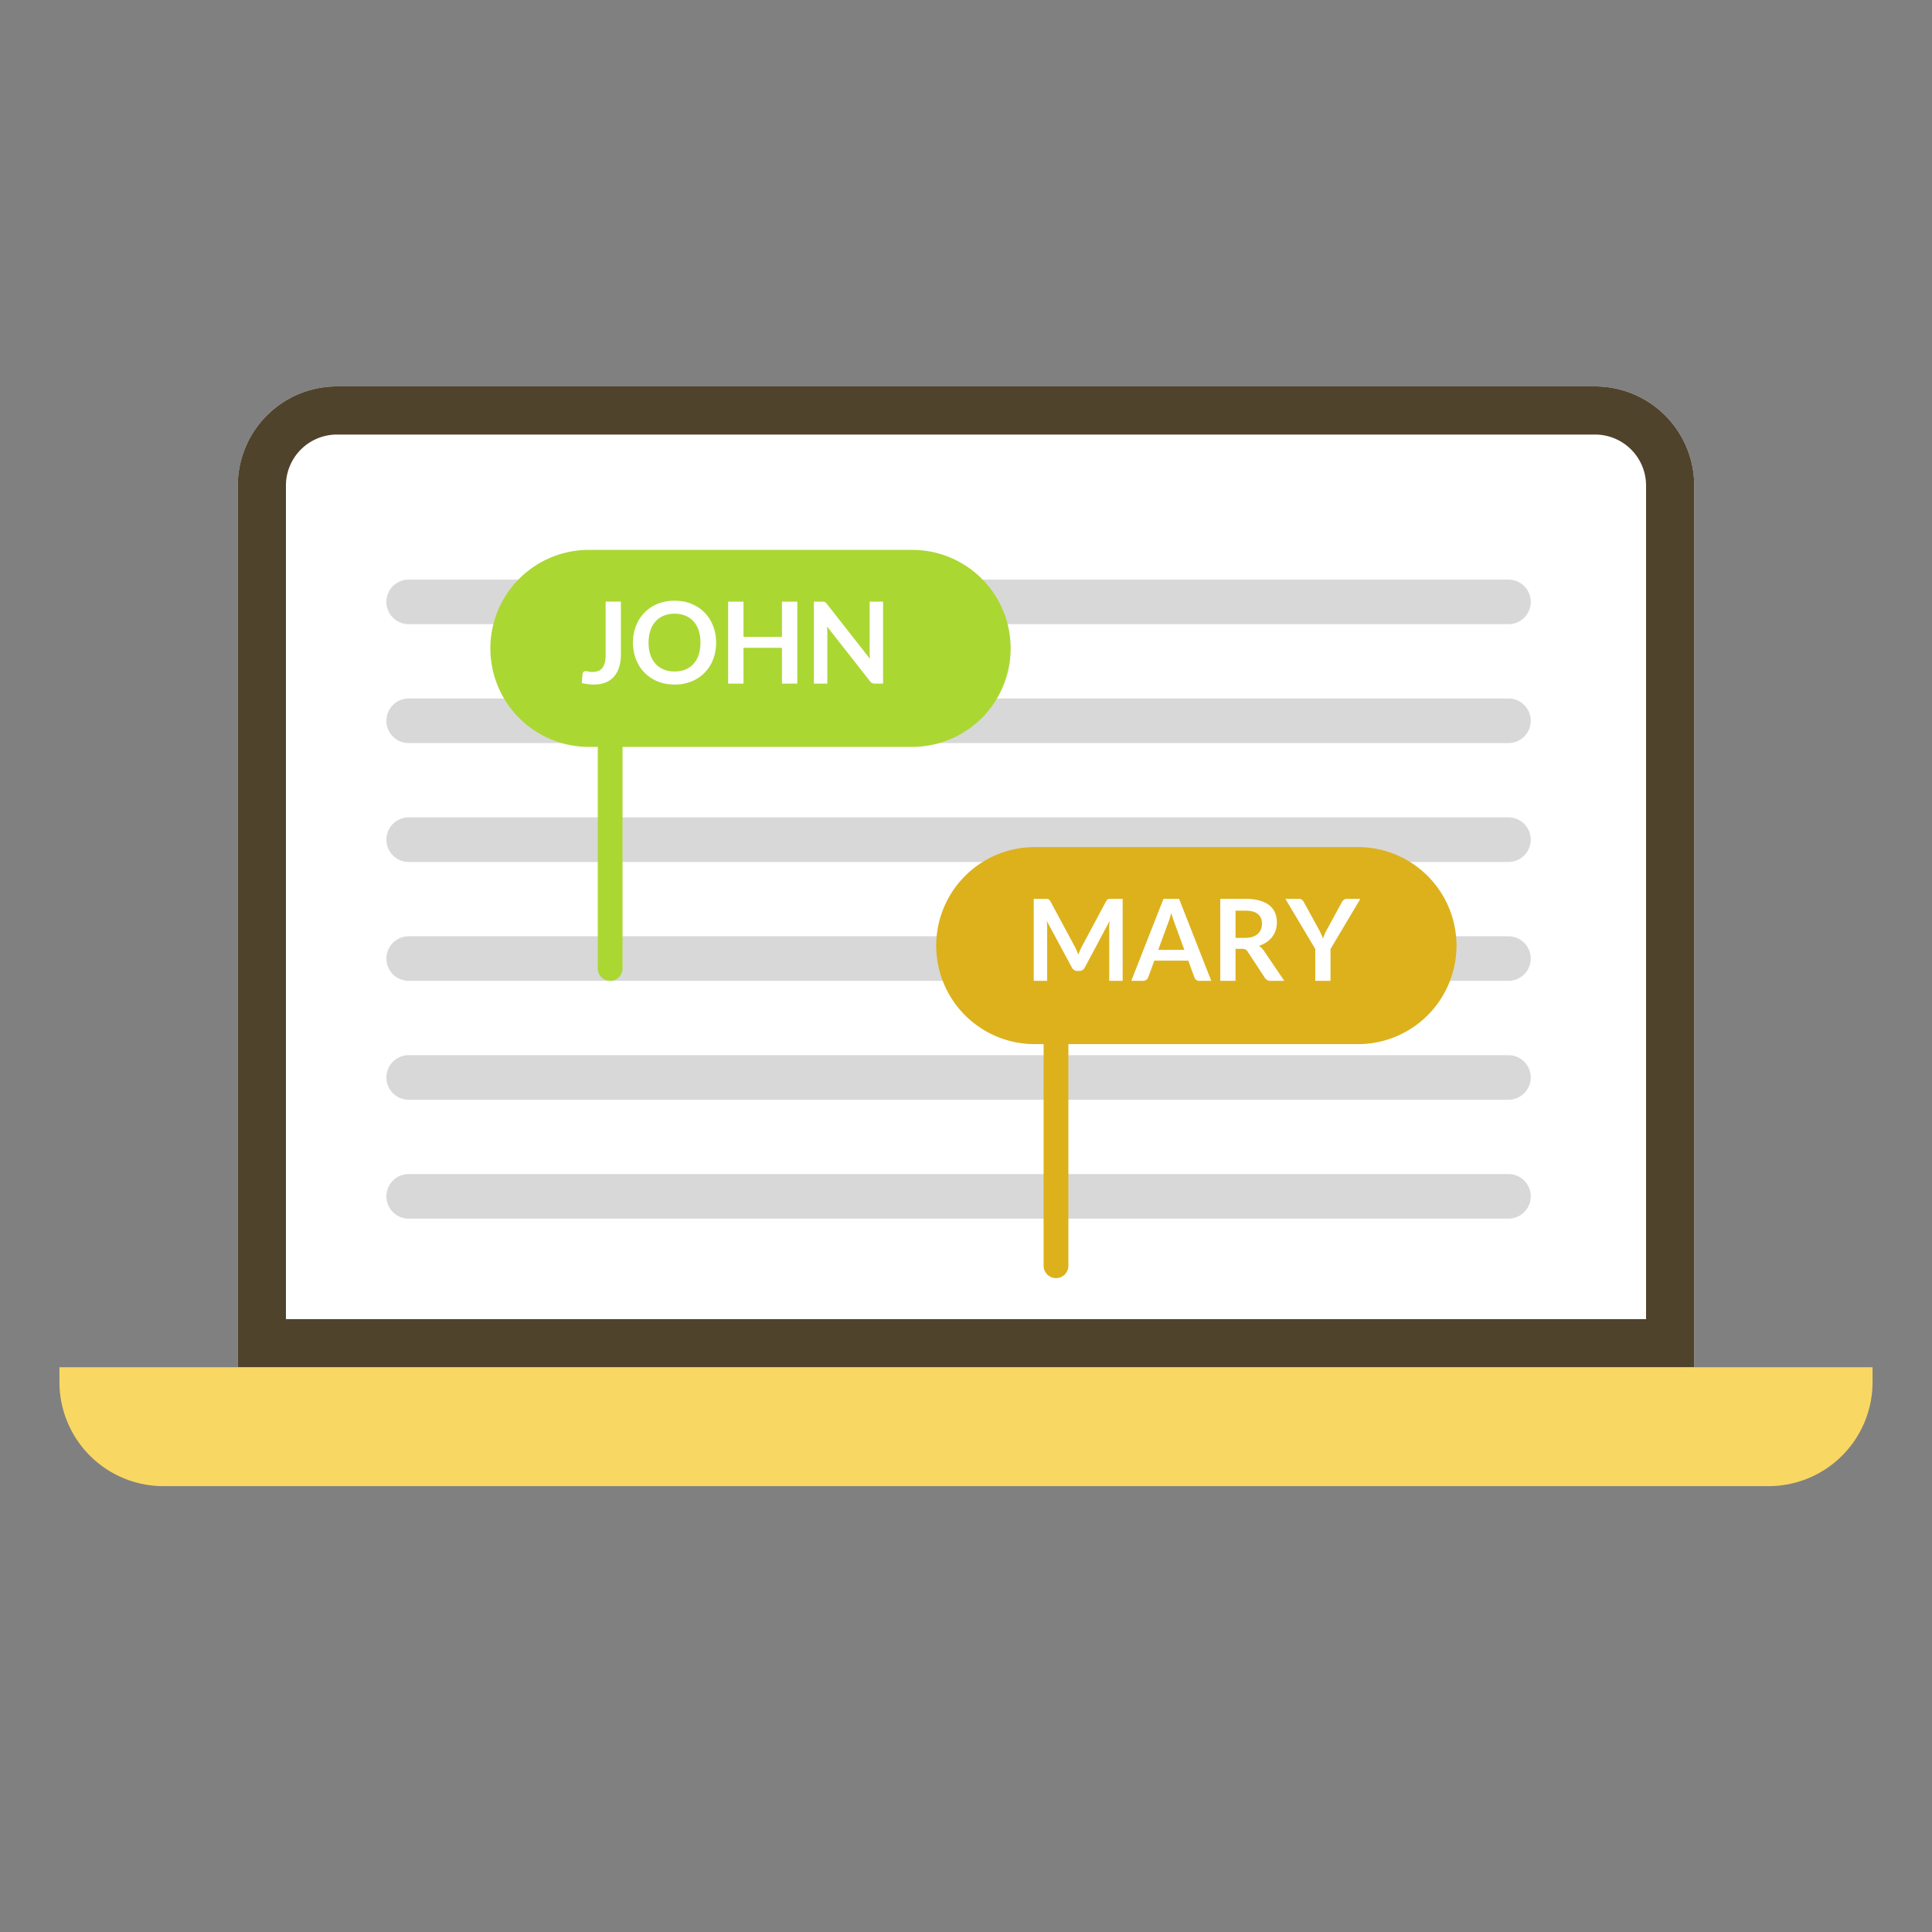
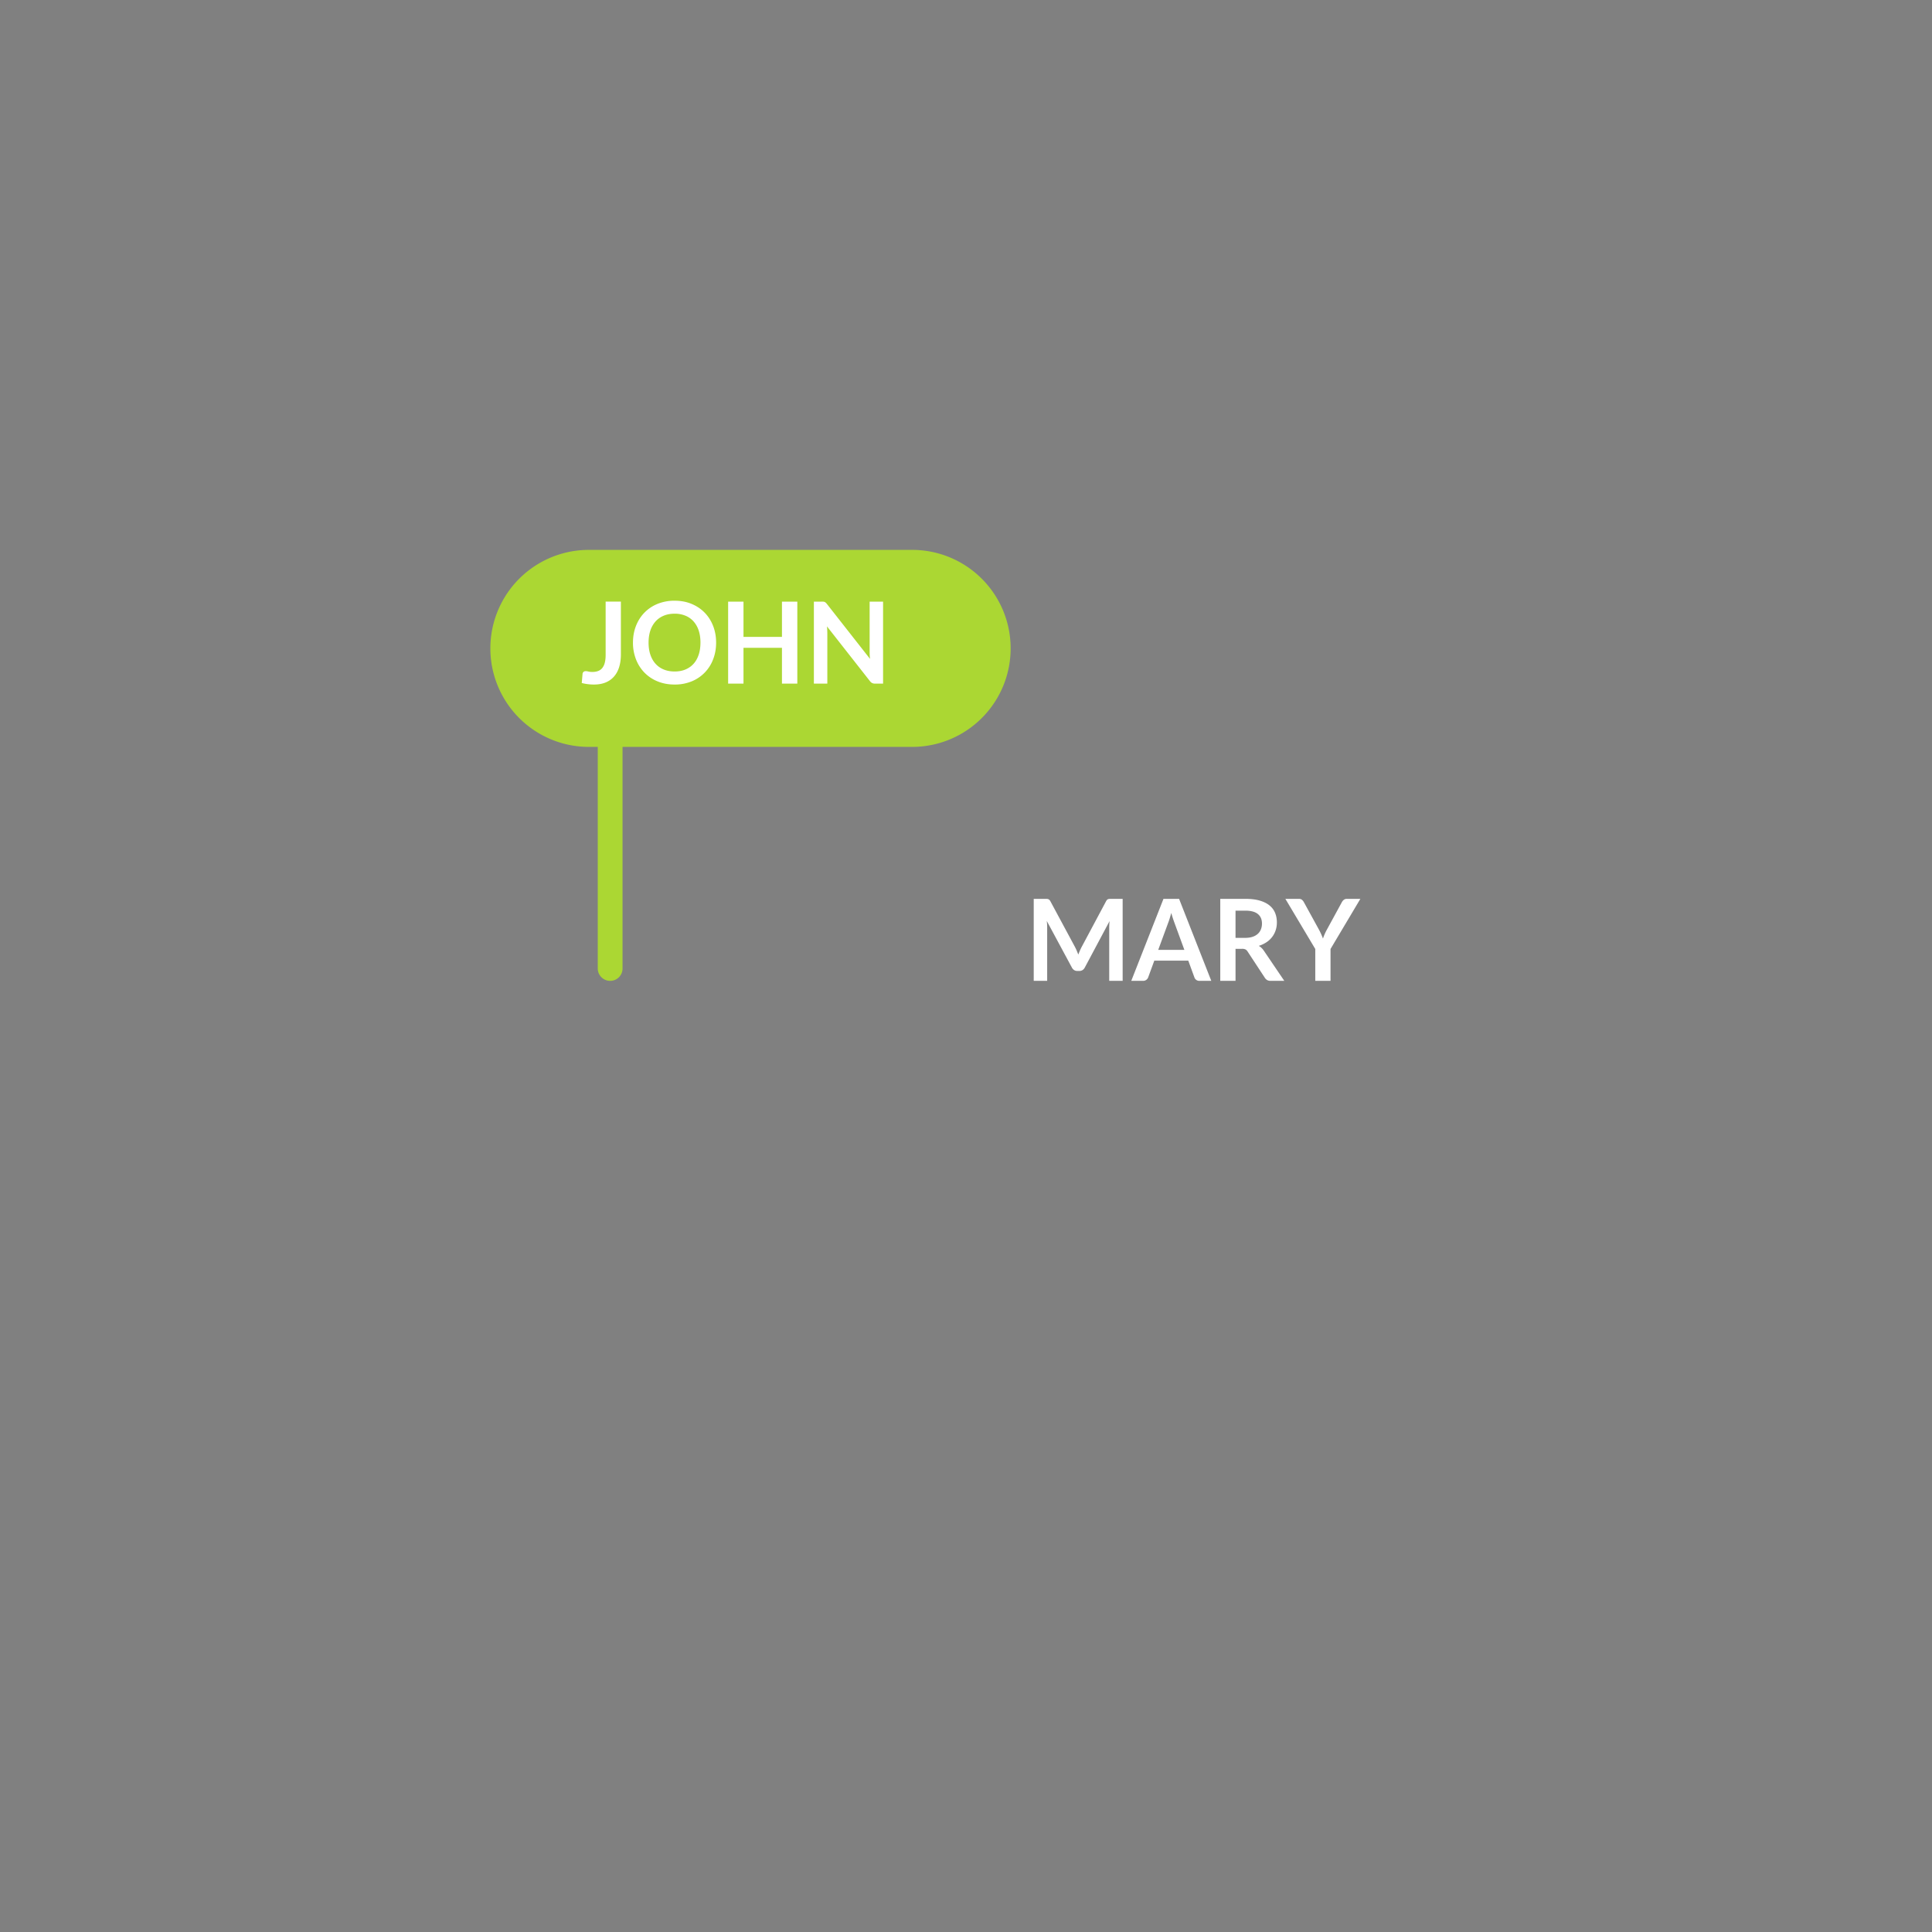
<svg xmlns="http://www.w3.org/2000/svg" xmlns:xlink="http://www.w3.org/1999/xlink" width="130" height="130">
  <rect width="100%" height="100%" fill="#808080" stroke="none" />
  <defs>
-     <path d="M12 6.676A6.675 6.675 0 0 1 18.678 0h84.644A6.675 6.675 0 0 1 110 6.676V66H12V6.676z" id="a" />
-   </defs>
+     </defs>
  <g fill="none" fill-rule="evenodd">
    <g transform="translate(4 26)">
      <use fill="#FFF" xlink:href="#a" />
-       <path stroke="#50432C" stroke-width="3.24" d="M13.62 64.38h94.76V6.676a5.055 5.055 0 0 0-5.058-5.056H18.678a5.055 5.055 0 0 0-5.058 5.056V64.38z" />
    </g>
-     <path d="M27.5 39h74a1.5 1.5 0 0 1 0 3h-74a1.5 1.5 0 0 1 0-3zm0 8h74a1.5 1.5 0 0 1 0 3h-74a1.5 1.5 0 0 1 0-3zm0 8h74a1.5 1.5 0 0 1 0 3h-74a1.5 1.5 0 0 1 0-3zm0 8h74a1.5 1.5 0 0 1 0 3h-74a1.5 1.5 0 0 1 0-3zm0 8h74a1.5 1.5 0 0 1 0 3h-74a1.5 1.5 0 0 1 0-3zm0 8h74a1.5 1.5 0 0 1 0 3h-74a1.5 1.5 0 0 1 0-3z" fill="#D8D8D8" />
-     <path d="M11 100h108a7 7 0 0 0 7-7v-1H4v1a7 7 0 0 0 7 7z" fill="#F8D763" />
    <g>
      <path d="M41.889 50.257h19.487a6.628 6.628 0 0 0 0-13.257H39.624a6.628 6.628 0 0 0 0 13.257h.598v14.914c0 .45.373.829.834.829a.83.83 0 0 0 .833-.83V50.258z" fill="#ABD733" />
-       <path d="M71.889 70.257h19.487a6.628 6.628 0 0 0 0-13.257H69.624a6.628 6.628 0 0 0 0 13.257h.598v14.914c0 .45.373.829.834.829a.83.83 0 0 0 .833-.83V70.258z" fill="#DCB11C" />
      <path d="M72.328 63.71c.043.082.083.166.12.254l.109.265c.035-.091.072-.182.11-.27.039-.09.08-.175.123-.256l1.633-3.057a.424.424 0 0 1 .063-.092.195.195 0 0 1 .073-.05.32.32 0 0 1 .09-.019c.032-.002.072-.003.117-.003h.775V66h-.904v-3.564a4.527 4.527 0 0 1 .023-.458l-1.668 3.129a.44.44 0 0 1-.149.166.385.385 0 0 1-.214.06h-.14a.385.385 0 0 1-.215-.06.44.44 0 0 1-.148-.166l-1.691-3.14a3.384 3.384 0 0 1 .027.469V66h-.905v-5.518h.775c.046 0 .085 0 .118.003a.32.32 0 0 1 .09.02c.027.01.051.026.074.05a.385.385 0 0 1 .065.09l1.649 3.065zM81.506 66h-.794a.347.347 0 0 1-.343-.233l-.412-1.126H77.67l-.412 1.126a.361.361 0 0 1-.34.233h-.798l2.168-5.518h1.05L81.505 66zm-3.572-2.084h1.76l-.672-1.835a8.383 8.383 0 0 1-.21-.65c-.036.13-.07.251-.105.363-.034.112-.068.21-.101.294l-.672 1.828zm5.202-.072V66h-1.027v-5.518h1.683c.377 0 .7.038.968.116.268.078.488.186.66.326.172.14.298.307.378.502.08.195.12.41.12.643 0 .186-.027.361-.082.527a1.524 1.524 0 0 1-.618.805 2 2 0 0 1-.518.244c.13.074.242.18.336.317L86.418 66h-.924a.45.45 0 0 1-.227-.053.464.464 0 0 1-.158-.153l-1.16-1.767a.407.407 0 0 0-.143-.141.501.501 0 0 0-.231-.042h-.44zm0-.737h.64c.194 0 .363-.024.507-.072a.978.978 0 0 0 .354-.2.805.805 0 0 0 .208-.304c.046-.117.07-.246.07-.386 0-.28-.093-.494-.278-.644-.184-.15-.466-.226-.845-.226h-.656v1.832zm6.392.748V66h-1.026v-2.145l-2.012-3.373h.905c.089 0 .16.021.212.064a.547.547 0 0 1 .131.165l1.012 1.843a4.616 4.616 0 0 1 .27.599 3.571 3.571 0 0 1 .263-.6l1.005-1.842a.51.51 0 0 1 .126-.157.315.315 0 0 1 .213-.072h.909l-2.008 3.373zM41.778 44.038c0 .31-.038.59-.114.84-.077.25-.19.462-.342.637-.151.176-.34.31-.566.405-.227.094-.49.141-.79.141a3.259 3.259 0 0 1-.821-.103l.053-.61a.203.203 0 0 1 .063-.136c.037-.034.091-.052.163-.052.043 0 .1.01.17.027a1.1 1.1 0 0 0 .265.027c.145 0 .273-.021.385-.063a.652.652 0 0 0 .28-.2.923.923 0 0 0 .17-.357c.039-.147.058-.324.058-.533v-3.58h1.026v3.557zm6.408-.797c0 .404-.067.779-.202 1.124a2.575 2.575 0 0 1-1.45 1.485 2.974 2.974 0 0 1-1.142.211c-.417 0-.798-.07-1.143-.212a2.59 2.59 0 0 1-.885-.59 2.648 2.648 0 0 1-.57-.894 3.059 3.059 0 0 1-.203-1.124c0-.405.068-.78.202-1.124.135-.345.325-.643.571-.895a2.59 2.59 0 0 1 .885-.59 2.988 2.988 0 0 1 1.143-.211c.418 0 .798.07 1.141.213.344.143.638.34.882.59.244.25.434.548.569.893.135.345.202.72.202 1.124zm-1.053 0c0-.303-.04-.575-.12-.815a1.723 1.723 0 0 0-.346-.613 1.487 1.487 0 0 0-.548-.385 1.884 1.884 0 0 0-.727-.134c-.27 0-.512.045-.729.134-.216.09-.4.218-.551.385a1.73 1.73 0 0 0-.35.613c-.08.24-.121.512-.121.815 0 .303.04.574.122.815.081.24.198.444.349.61.151.167.335.295.551.384.217.089.46.133.73.133.27 0 .511-.044.726-.133.215-.09.398-.217.548-.384.15-.166.265-.37.345-.61.08-.24.12-.512.12-.815zM53.65 46h-1.034v-2.412h-2.588V46h-1.034v-5.518h1.034v2.373h2.588v-2.373h1.034V46zm1.652-5.518a.95.95 0 0 1 .115.005c.03.004.058.012.082.023a.275.275 0 0 1 .07.05c.023.021.049.05.077.086l2.897 3.69a3.8 3.8 0 0 1-.027-.5v-3.354h.904V46h-.53a.47.47 0 0 1-.202-.038.45.45 0 0 1-.157-.138l-2.885-3.675a5.294 5.294 0 0 1 .023.462V46h-.905v-5.518h.538z" fill="#FFF" />
    </g>
  </g>
</svg>